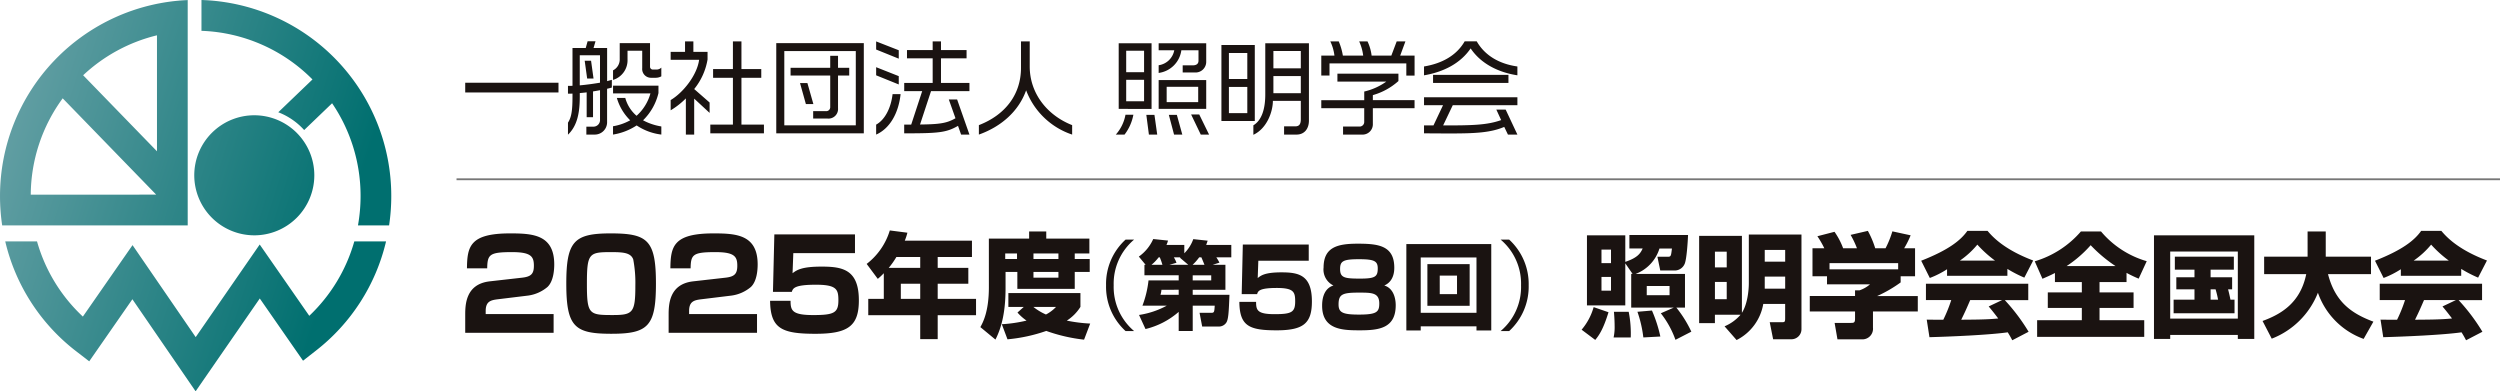
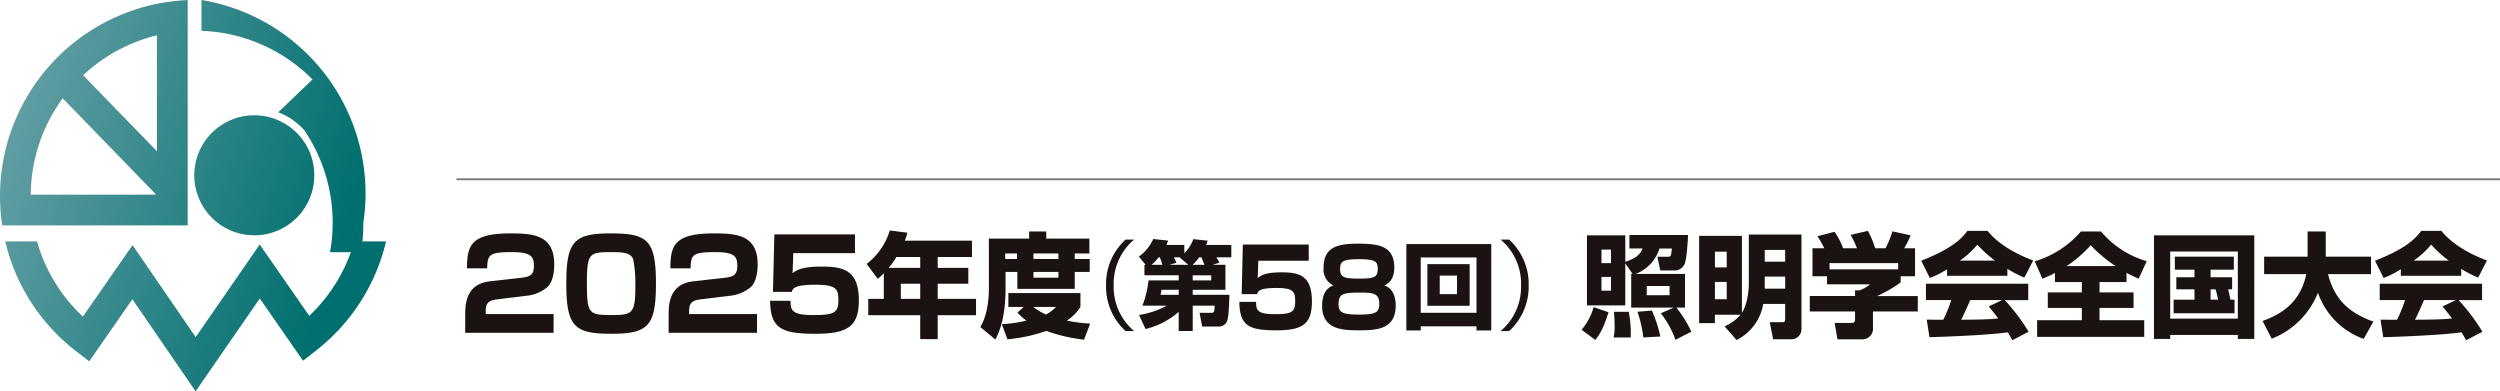
<svg xmlns="http://www.w3.org/2000/svg" width="575" height="90" viewBox="0 0 575 90">
  <defs>
    <linearGradient id="linear-gradient" x2="1" y2="0.314" gradientUnits="objectBoundingBox">
      <stop offset="0" stop-color="#1d8d8d" />
      <stop offset="0" stop-color="#7cabb1" />
      <stop offset="1" stop-color="#006f6f" />
    </linearGradient>
  </defs>
  <g id="header_logo" transform="translate(-505 -70)">
-     <path id="logo" d="M321.461,193.974a13.806,13.806,0,1,1,13.806,13.835A13.82,13.82,0,0,1,321.461,193.974ZM358.273,209.2a37.718,37.718,0,0,1-10.36,17.121l-11.4-16.4-14.723,21.3-14.526-21.157L295.839,226.5a37.677,37.677,0,0,1-10.546-17.3h-7.309a44.816,44.816,0,0,0,16.382,25.326l2.936,2.263,9.927-14.282,14.542,21.181,14.758-21.355,9.949,14.315,2.941-2.3A44.851,44.851,0,0,0,365.574,209.2Zm-38.321-3.668h-42.67a45.97,45.97,0,0,1-.5-6.77A45.105,45.105,0,0,1,319.952,153.7Zm-7.248-7.082L291.2,176.3a37.859,37.859,0,0,0-7.347,22.15Zm.18-36.644a37.872,37.872,0,0,0-16.98,9.186l16.98,17.488Zm10.234-8.118v7.087a37.78,37.78,0,0,1,25.531,11.182l-7.867,7.548a15.483,15.483,0,0,1,5.956,4.09l6.424-6.163a37.853,37.853,0,0,1,6.55,21.33,38.569,38.569,0,0,1-.6,6.77h7.16a45.846,45.846,0,0,0,.5-6.77A45.1,45.1,0,0,0,323.119,153.684Z" transform="translate(228.22 -83.684)" fill="url(#linear-gradient)" />
+     <path id="logo" d="M321.461,193.974a13.806,13.806,0,1,1,13.806,13.835A13.82,13.82,0,0,1,321.461,193.974ZM358.273,209.2a37.718,37.718,0,0,1-10.36,17.121l-11.4-16.4-14.723,21.3-14.526-21.157L295.839,226.5a37.677,37.677,0,0,1-10.546-17.3h-7.309a44.816,44.816,0,0,0,16.382,25.326l2.936,2.263,9.927-14.282,14.542,21.181,14.758-21.355,9.949,14.315,2.941-2.3A44.851,44.851,0,0,0,365.574,209.2Zm-38.321-3.668h-42.67a45.97,45.97,0,0,1-.5-6.77A45.105,45.105,0,0,1,319.952,153.7Zm-7.248-7.082L291.2,176.3a37.859,37.859,0,0,0-7.347,22.15Zm.18-36.644a37.872,37.872,0,0,0-16.98,9.186l16.98,17.488Zm10.234-8.118v7.087a37.78,37.78,0,0,1,25.531,11.182l-7.867,7.548a15.483,15.483,0,0,1,5.956,4.09a37.853,37.853,0,0,1,6.55,21.33,38.569,38.569,0,0,1-.6,6.77h7.16a45.846,45.846,0,0,0,.5-6.77A45.1,45.1,0,0,0,323.119,153.684Z" transform="translate(228.22 -83.684)" fill="url(#linear-gradient)" />
    <g id="group" transform="translate(426.873 72.633)">
      <path id="object_03" d="M7.409,15.842c-1.579.2-2.7.518-2.7,2.669v.718H20.331v4.308H0V19.516c0-2.383.057-7.178,5.656-7.81l7.352-.833c2.125-.229,2.786-.861,2.786-2.757,0-2.123-.661-3.13-5.026-3.13-5.2,0-5.656.546-5.713,3.733H.4C.46,3.7,1.062.68,10.31.68c5.224,0,10.167.286,10.167,7.149,0,1.033-.117,3.819-1.553,5.169a8.722,8.722,0,0,1-4.451,1.982Zm26.263,7.925c-8.471,0-10.424-1.522-10.424-11.543C23.248,2.488,25.03.68,33.443.68c8.5,0,10.424,1.522,10.424,11.543,0,9.735-1.751,11.543-10.2,11.543M27.988,12.281c0,7.006.489,7.178,5.914,7.178,4.654,0,5.229-.515,5.229-6.775a28.957,28.957,0,0,0-.489-6.032c-.575-1.522-2.269-1.665-5.083-1.665-5.081,0-5.57.258-5.57,7.295m26.206,3.561c-1.579.2-2.7.518-2.7,2.669v.718h15.62v4.308H46.785V19.516c0-2.383.057-7.178,5.656-7.81l7.352-.833c2.125-.229,2.786-.861,2.786-2.757,0-2.123-.661-3.13-5.024-3.13-5.2,0-5.658.546-5.715,3.733H47.188C47.245,3.7,47.846.68,57.095.68c5.226,0,10.167.286,10.167,7.149,0,1.033-.117,3.819-1.553,5.169a8.723,8.723,0,0,1-4.449,1.982ZM89.646.909V5.215H75.462L75.288,9.84c.978-.747,2.125-1.522,6.691-1.522,4.826,0,8.559.689,8.559,7.753,0,5.859-2.412,7.7-9.966,7.7-7.753,0-10.365-1.178-10.451-7.581H74.83c0,2.211.344,3.273,5.2,3.273,4.795,0,5.8-.515,5.8-3.388,0-2.5-.374-3.59-5.171-3.59-4.967,0-5.284.833-5.542,1.636H70.78L71.1.909Zm6.628,8.929a14.4,14.4,0,0,1-1.383,1.3L92.334,7.7A15.309,15.309,0,0,0,97.657,0L101.7.521a11.757,11.757,0,0,1-.6,1.827H116.55V6.105h-7.88V8.611h7.045v3.653H108.67v3.469h8.819v3.758H108.67V25h-4.02V19.491H92.7V15.734h3.574Zm8.377-1.227V6.105H99.17A17.548,17.548,0,0,1,97.4,8.611Zm-4.461,7.123h4.461V12.264h-4.461ZM120.438,1.879H129.7V.234h3.94V1.879h9.917V5.3h-3.367V6.576h3.445V9.55h-3.445v3.889h-13.2V9.55h-2.712v3.68c0,5.323-.835,8.949-2.324,11.873l-3.469-2.87c.573-1.043,1.958-3.549,1.958-9.158Zm8.035,15.708h-3.547V14.4H141.5v3.183a10.171,10.171,0,0,1-3.132,3.158,35.206,35.206,0,0,0,5.376.679l-1.409,3.7a38.016,38.016,0,0,1-8.69-2.009,37.017,37.017,0,0,1-8.923,1.931l-1.305-3.471a32.845,32.845,0,0,0,5.689-.835,10.909,10.909,0,0,1-2.087-1.853ZM124.2,6.576h2.714V5.3H124.2Zm6.47,11.011a13.053,13.053,0,0,0,2.9,1.749,8.769,8.769,0,0,0,2.322-1.749Zm.027-11.011h5.742V5.3h-5.742Zm0,4.279h5.742V9.55h-5.742Zm23.15-8.749a13.266,13.266,0,0,0-4.7,10.518,13.27,13.27,0,0,0,4.7,10.52h-1.962a13.78,13.78,0,0,1-4.49-10.52,13.776,13.776,0,0,1,4.49-10.518Zm21,5.791v5.748h-7.524V14.8h8.454c-.155,4.04-.243,5.705-.753,6.437a2.025,2.025,0,0,1-1.71.865H169.5l-.6-3.152h2.641c.732,0,.755-.155.845-1.643h-5.061v5.816H164.1V18.728a18.027,18.027,0,0,1-7.634,3.95l-1.487-3.24a19.294,19.294,0,0,0,6.37-2.132H155.76a23.557,23.557,0,0,0,1.4-5.814H164.1V10.317h-7.88V7.9h.268l-1.555-1.886a9.836,9.836,0,0,0,3.308-4.038l3.4.354a5.3,5.3,0,0,1-.356,1h4.105V5.256A8.715,8.715,0,0,0,167.454,2l3.308.354c-.135.421-.2.577-.333.976H176.2V6.189h-3.441a10.009,10.009,0,0,1,.71,1.221l-1.532.487Zm-14.493,0a14.863,14.863,0,0,0-.6-1.708h-.266A10.081,10.081,0,0,1,157.844,7.9Zm-.221,5.748a5.651,5.651,0,0,1-.221,1.154H164.1V13.645ZM166.3,7.9l-1.909-1.62.11-.088h-1.51a6.992,6.992,0,0,1,.6,1.244l-1.62.464Zm3.727,0c-.464-1.154-.575-1.4-.71-1.708h-.509A11.307,11.307,0,0,1,167.3,7.9Zm1.555,2.42h-4.261v1.176h4.261ZM194.01,3.245V6.964H182.416l-.143,3.989c.8-.644,1.739-1.313,5.47-1.313,3.944,0,6.994.6,6.994,6.691,0,5.057-1.97,6.642-8.143,6.642-6.337,0-8.475-1.017-8.544-6.542h3.85c0,1.909.28,2.825,4.249,2.825,3.919,0,4.742-.446,4.742-2.925,0-2.156-.3-3.1-4.226-3.1-4.061,0-4.318.718-4.529,1.414h-3.545l.258-11.4Zm3.412,5.329c0-4.709,3.146-5.527,7.863-5.527,4.695,0,8.4.421,8.4,5.527,0,.693-.047,3.124-2.3,4.089,2.629.794,2.629,4.089,2.629,4.56,0,5.3-3.919,5.75-8.215,5.75-3.85,0-8.71-.049-8.71-5.65,0-.7,0-3.866,2.606-4.66a4.065,4.065,0,0,1-2.277-4.089m3.451,8.452c0,1.833.914,2.328,4.67,2.328,4.085,0,4.695-.569,4.695-2.553,0-2.5-1.737-2.5-4.695-2.5-3.778,0-4.67.37-4.67,2.727m.352-8.156c0,2.009,1.011,2.207,4.578,2.207,3.52,0,4.083-.446,4.083-2.354,0-1.686-.82-2.107-4.318-2.107-3.662,0-4.343.446-4.343,2.254m31.369,13.186H219.768v.955h-3.308V3.127H235.99V23.012h-3.4Zm0-15.845H219.766V18.949h12.828ZM221.3,7.744h9.721v9.588H221.3Zm2.841,6.9h3.973V10.384H224.14Zm14,8.5a13.243,13.243,0,0,0,4.7-10.52,13.236,13.236,0,0,0-4.7-10.518h1.964a13.854,13.854,0,0,1,4.49,10.518,13.859,13.859,0,0,1-4.49,10.52Zm24.815-4.331c-1.148,3.731-2.087,5.218-3.052,6.368l-3.132-2.35a13.863,13.863,0,0,0,2.766-5.192Zm3.862-11.247v9.682H258V1.122h8.819V7.228c2.766-.939,3.471-1.9,3.993-3.079H267.76V1.044h13.491c-.051,1.356-.313,5.74-.808,6.705a2.488,2.488,0,0,1-2.4,1.461h-3.185l-.653-3.156h2.375c.757,0,.757-.182.966-1.9h-2.87a9.093,9.093,0,0,1-5.48,5.844h11.351v7.751h-1.984a27.25,27.25,0,0,1,3.445,5.531l-3.653,1.878a21.407,21.407,0,0,0-3.365-6.106l2.974-1.3h-9.786V9.994h.315Zm-5.478-.053h2.191V4.409h-2.191Zm0,6.341h2.191V10.7h-2.191ZM267.6,18.71a25.51,25.51,0,0,1,.47,5.9h-3.942a11.151,11.151,0,0,0,.235-2.715c0-.575-.027-1.669-.158-3.183Zm5.349-.288a31.6,31.6,0,0,1,1.931,5.977l-3.913.209a27.488,27.488,0,0,0-1.358-5.9Zm-1.2-3.523H277V12.786h-5.245Zm17.9,7.151a9.984,9.984,0,0,0,3.68-2.661h-5.9v1.929h-3.627V1.253h9.837V18.945c1.252-1.931,1.591-5.089,1.591-6.838V.938h12.108V22.676a2.314,2.314,0,0,1-2.5,2.348h-4.02l-.781-3.915h2.739c.677,0,.808-.025.808-.912V16.91H298.55a11.462,11.462,0,0,1-6.133,8.3ZM287.434,8.507h2.712V4.88h-2.712Zm0,7.307h2.712V11.847h-2.712ZM298.89,7.175h4.7V4.489h-4.7Zm0,6.21h4.7V10.62h-4.7Zm13.7-9.289A21.676,21.676,0,0,0,311,1.331L314.937.314A16.621,16.621,0,0,1,316.92,4.1H320.1a20.748,20.748,0,0,0-1.463-3.079L322.608.1A21.2,21.2,0,0,1,324.3,4.1h2.375A21.829,21.829,0,0,0,328.246.21l4.2.912A21.015,21.015,0,0,1,330.958,4.1h2.506v6.446H330.15v1.409a30.141,30.141,0,0,1-5.4,3.132h9.342V18.63H323.783v3.733a2.441,2.441,0,0,1-2.53,2.688h-5.636l-.655-3.784h3.758c.706,0,.941-.078.941-.992V18.63H309.249V15.083h10.412V13.778h1.017A7.377,7.377,0,0,0,323.1,12.4h-9.888V10.542h-3.34V4.1Zm16.987,3.418H313.79V8.951h15.786Zm11.247,1.409a20.944,20.944,0,0,1-3.966,2.009l-1.984-3.966c6.368-2.5,9.08-4.7,10.621-6.863h4.646c1.121,1.332,3.782,4.281,10.49,6.812l-2.035,3.94A29.611,29.611,0,0,1,354.7,8.846v1.591H340.822Zm15,16.336c-.262-.5-.55-1.045-1.045-1.827-4.435.626-13.309.99-18.005,1.121l-.626-4.044c.131.027,3.445.027,3.811.027a33.306,33.306,0,0,0,1.827-4.515h-5.82V12.264H359.5v3.758h-5.4a44.13,44.13,0,0,1,5.478,7.28ZM351.86,6.942a26.892,26.892,0,0,1-4.071-3.68,19.708,19.708,0,0,1-4.02,3.68Zm1.618,9.08h-7.333c-.939,2.191-1.252,2.87-2.062,4.515,3.081-.027,5.9-.027,8.508-.288-1.1-1.461-1.669-2.138-2.193-2.766Zm12.157-6.237c-1.148.6-1.982.939-2.87,1.332L360.992,7.1A22.525,22.525,0,0,0,371.613.234h4.619a21.552,21.552,0,0,0,10.514,6.838l-1.853,4.018a30.13,30.13,0,0,1-2.79-1.332v2.115h-6.21v2.373h7.828v3.576h-7.828v2.819h10.281v3.835H361.54V20.641h10.281V17.822h-7.828V14.247h7.828V11.874h-6.186ZM379.57,8.194a32.742,32.742,0,0,1-5.715-4.8,27.283,27.283,0,0,1-5.531,4.8Zm8.845-7.072h23.068V24.947H407.7v-.914H392.146v.914h-3.731Zm3.731,19.153H407.7V4.853H392.146Zm13.309-6.732c.1.34.393,1.54.548,2.375h.939v3.13H392.93v-3.13h4.8V13.543h-4.175V10.777h4.175V9.028h-4.515v-3h13.57v3h-5.349v1.749h4.956v2.766Zm-4.018,0v2.375h1.722a22.927,22.927,0,0,0-.575-2.375Zm11.95,7.28c4.277-1.565,8.69-4.148,10.046-10.776h-9.682V6.027h9.995V.234h4.175V6.027h10.41v4.02h-9.888c1.618,6.288,5.245,9,10.439,10.932l-2.246,3.968a17.351,17.351,0,0,1-10.514-10.621A18.662,18.662,0,0,1,415.5,24.894Zm31.807-11.9a20.943,20.943,0,0,1-3.966,2.009l-1.982-3.966c6.366-2.5,9.08-4.7,10.621-6.863h4.643c1.123,1.332,3.784,4.281,10.49,6.812l-2.035,3.94a29.628,29.628,0,0,1-3.887-2.009v1.591H445.195Zm15,16.336c-.26-.5-.548-1.045-1.043-1.827-4.437.626-13.309.99-18.005,1.121l-.626-4.044c.131.027,3.443.027,3.809.027a33.3,33.3,0,0,0,1.827-4.515h-5.82V12.264h23.539v3.758h-5.4a43.984,43.984,0,0,1,5.48,7.28ZM456.233,6.942a27,27,0,0,1-4.071-3.68,19.649,19.649,0,0,1-4.02,3.68Zm1.618,9.08h-7.331c-.941,2.191-1.254,2.87-2.062,4.515,3.079-.027,5.9-.027,8.506-.288-1.1-1.461-1.669-2.138-2.191-2.766Z" transform="translate(185.127 50.368)" fill="#1a1311" />
      <line id="object_02" x2="470" transform="translate(183.127 38.6)" fill="none" stroke="#767676" stroke-miterlimit="10" stroke-width="0.425" />
-       <path id="object_01" d="M184.124,18.633V16.391h21.452v2.242Zm32.63-.85v7.56a2.836,2.836,0,0,1-2.9,2.978h-1.867V26.5h1.582a1.521,1.521,0,0,0,1.559-1.632V18.114c-.519.094-1.038.188-1.607.283v5.931h-1.463V18.61c-.544.071-1.088.119-1.584.167v.754c0,3.616-.5,6.685-2.717,8.813V25.581c.827-1.277,1.04-2.884,1.04-6.073v-.615c-.354.023-.709.023-1.04.023V17.122c.354,0,.711,0,1.04-.025V8.4h3.049l.425-1.536h1.819l-.45,1.536h3.12v7.631c.4-.119.754-.213,1.086-.306V17.5C217.534,17.6,217.154,17.689,216.754,17.783Zm-1.632-7.7h-4.653V17c1.607-.142,3.236-.377,4.653-.613Zm-2.953,5.341-.567-4.089h1.465l.567,4.089Zm15.784-.167h-1.111a2.022,2.022,0,0,1-2.009-2.221V9.041h-3.378V11a4.734,4.734,0,0,1-3.332,4.747v-2.2a2.811,2.811,0,0,0,1.536-2.624V7.292h6.971v5.387a.65.65,0,0,0,.661.686h.827a1.585,1.585,0,0,0,1.111-.448v2.007A2.682,2.682,0,0,1,227.953,15.255Zm-4.4,10.961a13.869,13.869,0,0,1-5.435,2.1V26.406a12.33,12.33,0,0,0,3.947-1.369A11.754,11.754,0,0,1,219,19.885h1.936a8.185,8.185,0,0,0,2.6,4.112,10.747,10.747,0,0,0,3.19-5.151h-8.6V17.074h10.445v1.7a12.918,12.918,0,0,1-3.545,6.26,13.331,13.331,0,0,0,4.205,1.417v1.867A12.908,12.908,0,0,1,223.558,26.216Zm13.233-6.166v8.271h-1.915V20a17.823,17.823,0,0,1-3.495,2.74V20.381c2.953-1.748,6.093-5.812,6.544-9.261h-6.544V9.3h3.307V6.892H236.6V9.3h3.261v1.748a14.649,14.649,0,0,1-3.072,6.8l3.545,3.1v2.386Zm3.709,7.986V26.029h5.2V15.255h-4.56V13.246h4.56V6.892h1.961v6.354h4.56v2.009h-4.56V26.029h5.174v2.007Zm15.169,0V7.292H275.8V28.036ZM273.956,9.111H257.514V26.193h16.442Zm-4.087,5.625v7.513a2.2,2.2,0,0,1-2.409,2.386h-3.307v-1.7h2.953a.919.919,0,0,0,.969-.969V14.736h-9.119V12.962h9.119V10.2h1.794v2.763h2.576v1.773ZM262.476,21.3l-1.346-4.82h1.7L264.2,21.3ZM278.637,8.757V6.892l5.2,2.032V10.86Zm0,5.931V12.821l5.2,2.057v1.913Zm0,13.633V26.029c2.032-1.111,3.426-3.874,3.78-7.017h1.844C283.811,23.288,281.85,26.9,278.637,28.321Zm19.539,0-.709-2.009c-2.692,1.559-4.489,1.723-12.379,1.723V26.029H286.7l2.526-7.7h-4.132v-1.89h6.544V10.791h-5.906V8.876h5.906V6.892h1.913V8.876h5.883v1.915h-5.883v5.645h6.546v1.89h-8.836l-2.53,7.679c4.585-.048,6.191-.308,8.152-1.442l-1.536-4.324h1.913l2.836,8.081Zm14.958-10.184c-1.678,4.724-5.622,8.317-10.868,10.184V26.147c6.166-2.386,9.686-7.135,9.686-13.185V6.892h2.009v5.764c0,6.166,3.993,11.222,9.757,13.491v2.174A17.09,17.09,0,0,1,313.134,18.137Zm22.638,10.184h-2.009a9.422,9.422,0,0,0,2.221-4.56H337.8A10.713,10.713,0,0,1,335.772,28.321Zm-1.348-5.908V7.317h7.56v15.1ZM340.26,9.041h-4.112v4.939h4.112Zm0,6.687h-4.112v4.937h4.112Zm1.111,12.593-.592-4.537h1.867l.638,4.537Zm10.443-14.294h-2.672V12.4h2.269c1.017,0,1.369-.45,1.369-1.088V8.924h-3.945a6.069,6.069,0,0,1-5.22,5.22V12.373a4.268,4.268,0,0,0,3.591-3.449h-3.591V7.317h10.939v4.228A2.457,2.457,0,0,1,351.814,14.027Zm-8.2,8.386V15.776h10.939v6.637Zm9.094-5.079h-7.252v3.52h7.252Zm-5.552,10.986-1.2-4.537H347.8l1.252,4.537Zm6.143,0-2.221-4.633h1.867l2.267,4.633Zm4.751-3.12V7.717h7.677V25.2Zm5.954-15.64h-4.23v5.977h4.23Zm0,7.8h-4.23v6.025h4.23Zm11.316,10.964h-2.857V26.429h2.574c.875,0,1.275-.471,1.275-1.63V20.571h-6.425c0,2.411-1.323,6.331-4.489,7.8V26.193c1.984-1.2,2.74-3.874,2.74-7.11V7.317h10.04V25.083C378.181,26.95,377.167,28.321,375.322,28.321Zm.992-19.233h-6.306v3.993h6.306Zm0,5.764h-6.306V18.8h6.306Zm24.267-.094V11.948H382.91v2.788h-1.89V10.151h3.024a10.467,10.467,0,0,0-.946-3.259h1.938a14.178,14.178,0,0,1,.946,3.259h4.676a11.386,11.386,0,0,0-.921-3.259h1.915a10.676,10.676,0,0,1,.944,3.259h4.537l1.23-3.259h2.007l-1.2,3.259h3.307v4.608Zm-7.7,7.49v3.591a2.37,2.37,0,0,1-2.48,2.482h-4.372V26.477h3.851a1.061,1.061,0,0,0,1.017-1.04V22.248H381.02V20.406H390.9V18.42a14.216,14.216,0,0,0,5.081-2.29H384.729V14.309h14.033v1.7a14.868,14.868,0,0,1-5.883,3.236v1.159h9.592v1.842ZM415.373,8.5c-2.315,3.4-6.143,5.412-10.726,6.191V12.656c4.135-.686,7.49-2.528,9.357-5.789h2.763c1.867,3.261,5.174,5.2,9.357,5.789v2.032C421.588,14,417.643,11.9,415.373,8.5Zm8.577,19.824-.85-1.771c-3.165,1.346-6.71,1.511-12.618,1.511-1.723,0-3.661-.025-5.835-.025V26.216h2.174l2.2-4.653h-4.372V19.744h21.477v1.819H411.262l-2.219,4.653c6.733,0,10.088-.069,13.348-1.227l-1.109-2.409h2.149l2.694,5.741ZM406.727,16.436V14.594h17.34v1.842Z" transform="translate(1.003)" fill="#1a1311" />
    </g>
  </g>
</svg>